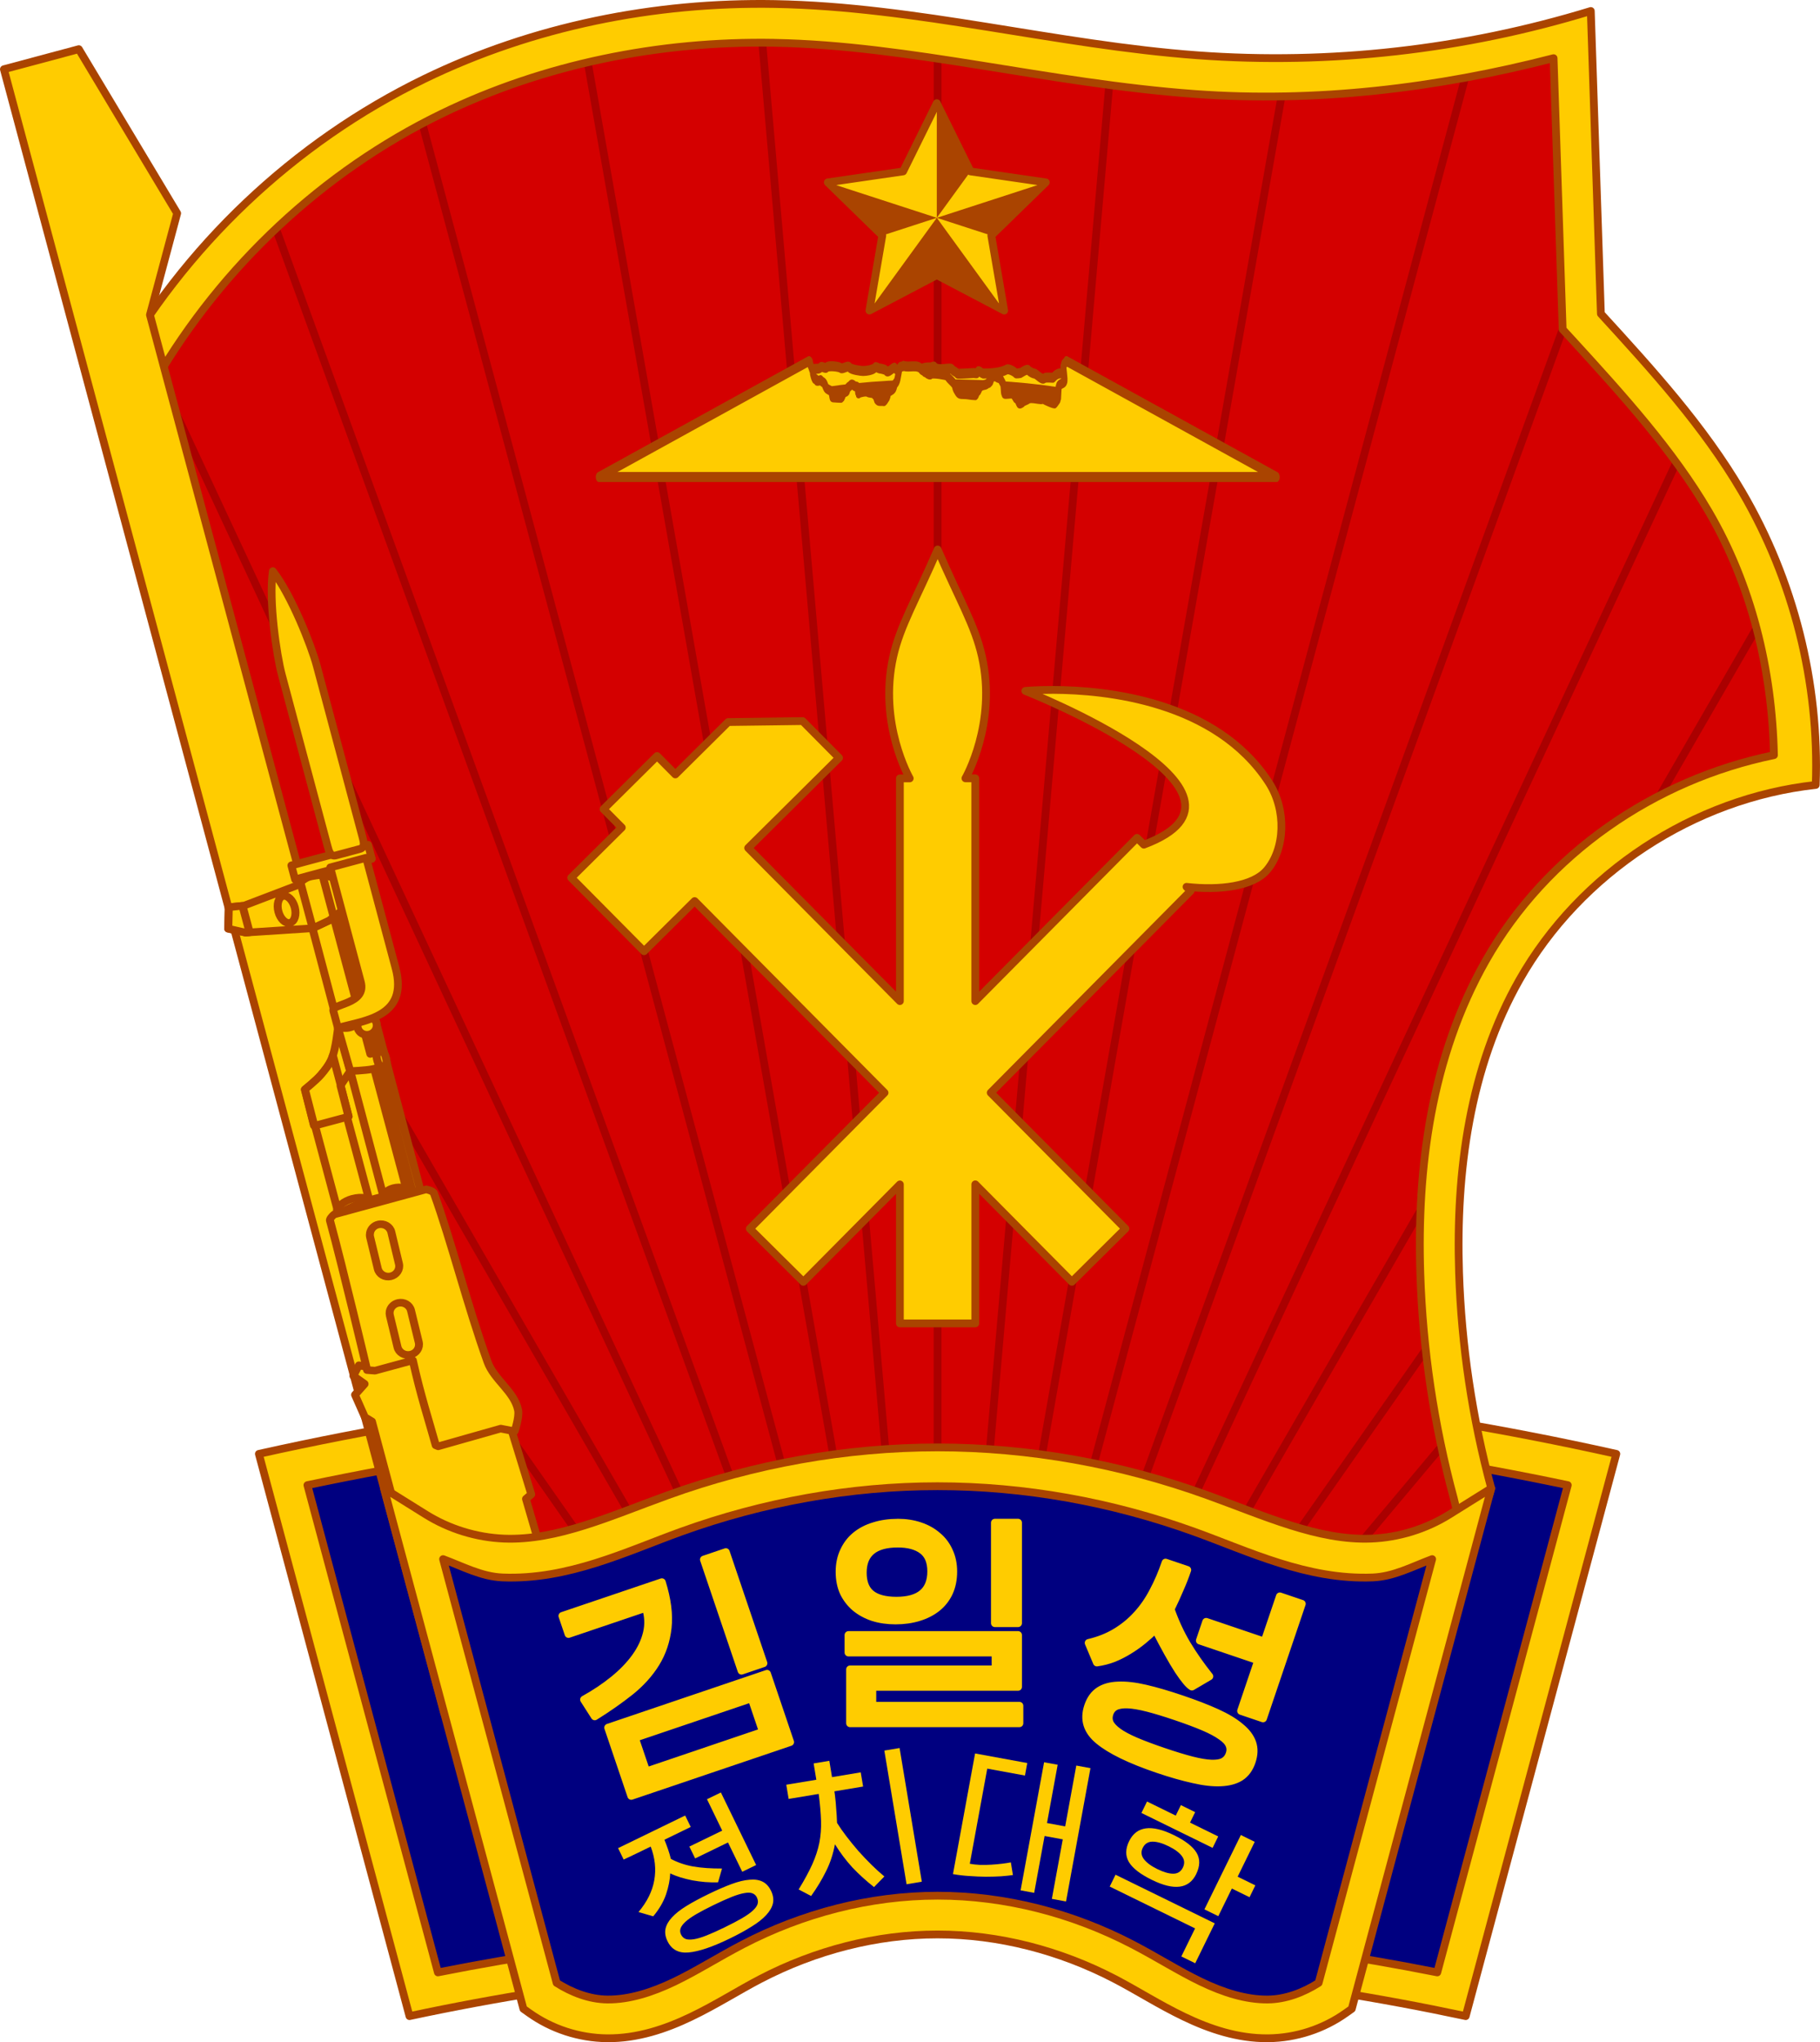
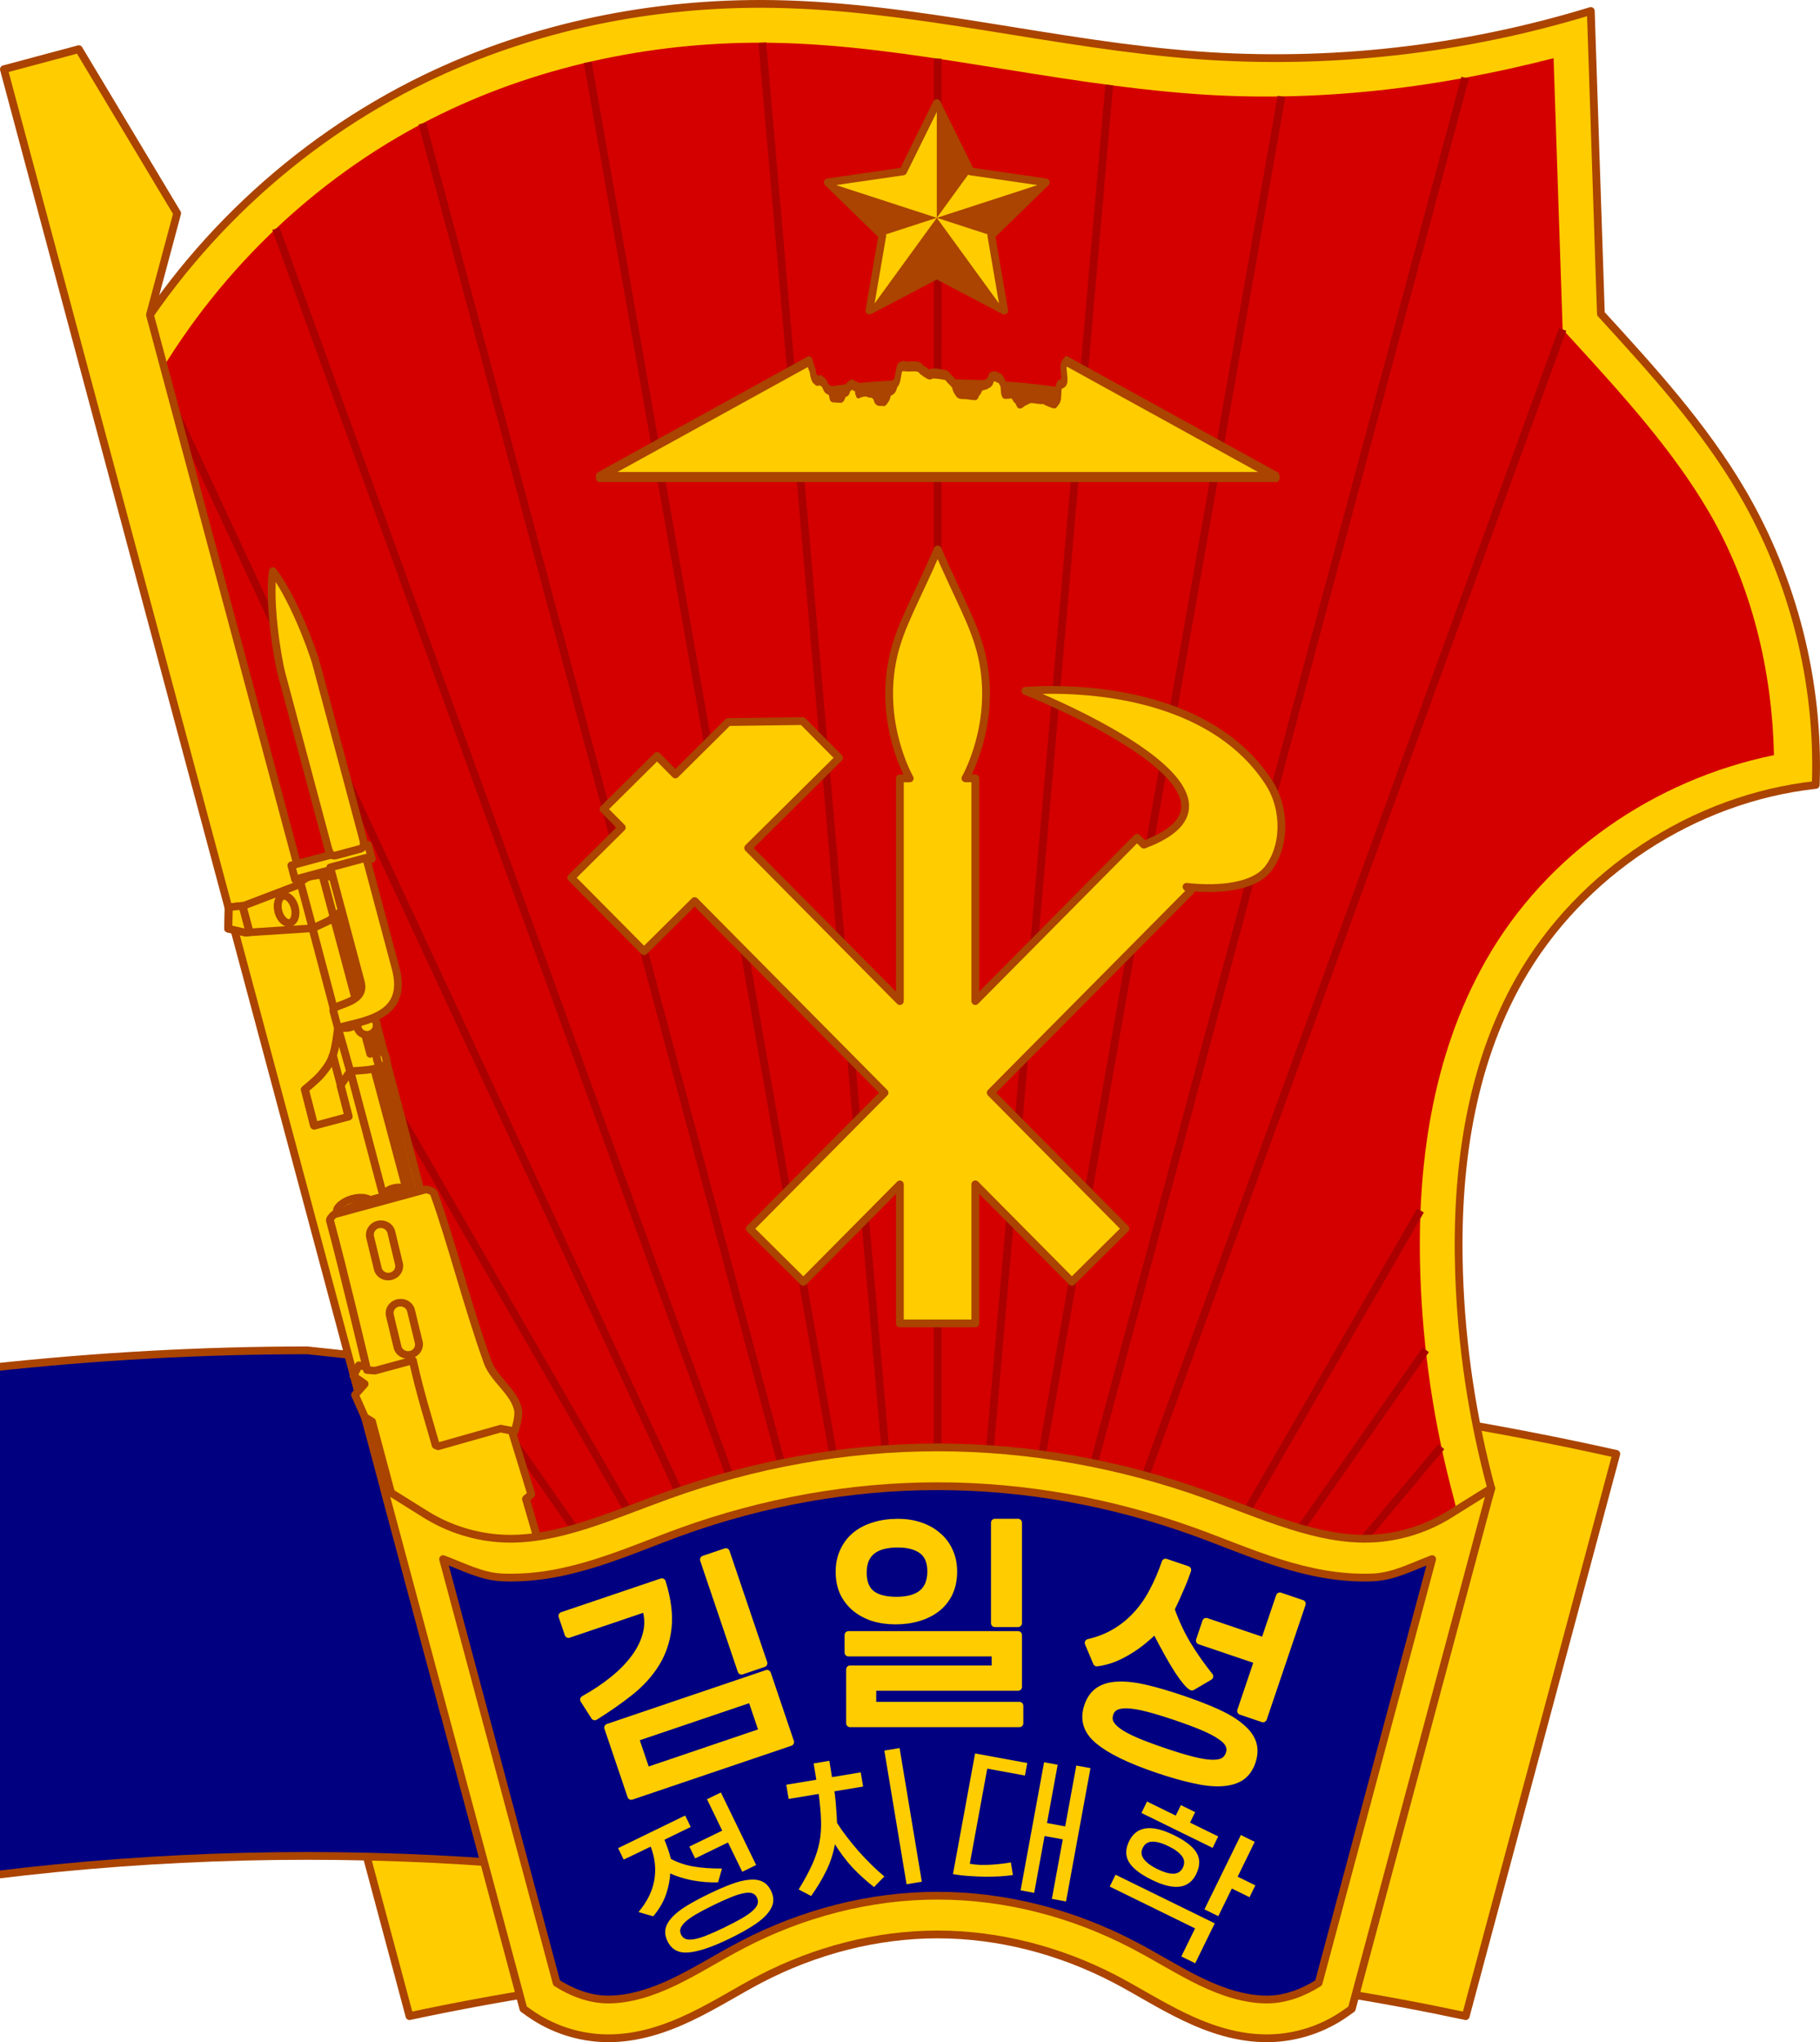
<svg xmlns="http://www.w3.org/2000/svg" xmlns:ns1="http://www.inkscape.org/namespaces/inkscape" xmlns:ns2="http://sodipodi.sourceforge.net/DTD/sodipodi-0.dtd" width="62.056mm" height="69.608mm" viewBox="0 0 62.056 69.608" version="1.1" id="svg8785" ns1:version="0.92.3 (2405546, 2018-03-11)" ns2:docname="DPRK universities KIS Politics.svg">
  <defs id="defs8779" />
  <ns2:namedview id="base" pagecolor="#c8c8c8" bordercolor="#666666" borderopacity="1.0" ns1:pageopacity="0" ns1:pageshadow="2" ns1:zoom="0.9899494928776186" ns1:cx="-32.57914727680293" ns1:cy="94.60936322943367" ns1:document-units="px" ns1:current-layer="layer1" showgrid="false" fit-margin-top="0" fit-margin-left="0" fit-margin-right="0" fit-margin-bottom="0" ns1:window-width="1366" ns1:window-height="716" ns1:window-x="-8" ns1:window-y="-8" ns1:window-maximized="1" showguides="true" ns1:guide-bbox="true" ns1:snap-smooth-nodes="false" ns1:object-paths="false" ns1:snap-intersection-paths="false" ns1:snap-center="true" ns1:snap-global="false" />
  <g ns1:label="Layer 1" ns1:groupmode="layer" id="layer1" transform="translate(-143.376,-209.674)">
    <path ns2:nodetypes="cssscccc" ns1:connector-curvature="0" id="path7994" d="m 193.352,278.394 c -2.968,-0.633 -5.961,-1.108 -8.966,-1.425 -3.005,-0.317 -6.023,-2.018 -9.041,-2.018 -3.018,0 -6.036,1.702 -9.041,2.018 -3.005,0.317 -5.998,0.791 -8.966,1.425 l -5.135,-19.164 c 15.24,-3.405 31.044,-3.405 46.284,0 z" style="opacity:1;fill:#ffcc00;fill-opacity:1;stroke:#aa4400;stroke-width:0.265;stroke-linecap:round;stroke-linejoin:round;stroke-miterlimit:4;stroke-dasharray:none;stroke-dashoffset:0;stroke-opacity:1;paint-order:normal" />
-     <path id="path7996" d="m 175.344,257.998 c 7.204,0 14.4,0.811 21.488,2.297 l -4.449,16.609 c -11.254,-2.232 -22.822,-2.232 -34.076,0 l -4.449,-16.609 c 7.089,-1.486 14.282,-2.297 21.486,-2.297 z" style="color:#000000;font-style:normal;font-variant:normal;font-weight:normal;font-stretch:normal;font-size:medium;line-height:normal;font-family:sans-serif;font-variant-ligatures:normal;font-variant-position:normal;font-variant-caps:normal;font-variant-numeric:normal;font-variant-alternates:normal;font-feature-settings:normal;text-indent:0;text-align:start;text-decoration:none;text-decoration-line:none;text-decoration-style:solid;text-decoration-color:#000000;letter-spacing:normal;word-spacing:normal;text-transform:none;writing-mode:lr-tb;direction:ltr;text-orientation:mixed;dominant-baseline:auto;baseline-shift:baseline;text-anchor:start;white-space:normal;shape-padding:0;clip-rule:nonzero;display:inline;overflow:visible;visibility:visible;opacity:1;isolation:auto;mix-blend-mode:normal;color-interpolation:sRGB;color-interpolation-filters:linearRGB;solid-color:#000000;solid-opacity:1;vector-effect:none;fill:#000080;fill-opacity:1;fill-rule:nonzero;stroke:#aa4400;stroke-width:0.265;stroke-linecap:round;stroke-linejoin:round;stroke-miterlimit:4;stroke-dasharray:none;stroke-dashoffset:0;stroke-opacity:1;paint-order:normal;color-rendering:auto;image-rendering:auto;shape-rendering:auto;text-rendering:auto;enable-background:accumulate" ns1:connector-curvature="0" />
+     <path id="path7996" d="m 175.344,257.998 l -4.449,16.609 c -11.254,-2.232 -22.822,-2.232 -34.076,0 l -4.449,-16.609 c 7.089,-1.486 14.282,-2.297 21.486,-2.297 z" style="color:#000000;font-style:normal;font-variant:normal;font-weight:normal;font-stretch:normal;font-size:medium;line-height:normal;font-family:sans-serif;font-variant-ligatures:normal;font-variant-position:normal;font-variant-caps:normal;font-variant-numeric:normal;font-variant-alternates:normal;font-feature-settings:normal;text-indent:0;text-align:start;text-decoration:none;text-decoration-line:none;text-decoration-style:solid;text-decoration-color:#000000;letter-spacing:normal;word-spacing:normal;text-transform:none;writing-mode:lr-tb;direction:ltr;text-orientation:mixed;dominant-baseline:auto;baseline-shift:baseline;text-anchor:start;white-space:normal;shape-padding:0;clip-rule:nonzero;display:inline;overflow:visible;visibility:visible;opacity:1;isolation:auto;mix-blend-mode:normal;color-interpolation:sRGB;color-interpolation-filters:linearRGB;solid-color:#000000;solid-opacity:1;vector-effect:none;fill:#000080;fill-opacity:1;fill-rule:nonzero;stroke:#aa4400;stroke-width:0.265;stroke-linecap:round;stroke-linejoin:round;stroke-miterlimit:4;stroke-dasharray:none;stroke-dashoffset:0;stroke-opacity:1;paint-order:normal;color-rendering:auto;image-rendering:auto;shape-rendering:auto;text-rendering:auto;enable-background:accumulate" ns1:connector-curvature="0" />
    <path style="opacity:1;fill:#ffcc00;fill-opacity:1;stroke:#aa4400;stroke-width:0.265;stroke-linecap:butt;stroke-linejoin:round;stroke-miterlimit:4;stroke-dasharray:none;stroke-opacity:1" d="m 197.617,210.049 c -4.322,1.324 -8.891,1.839 -13.4,1.51 -4.832,-0.353 -9.575,-1.662 -14.419,-1.748 -4.109,-0.073 -8.25,0.757 -11.947,2.551 -4.449,2.159 -8.207,5.718 -10.604,10.043 l 10.234,38.195 c 3.931,14.671 34.15,9.477 36.742,-0.194 -0.648,-2.4 -1.017,-4.874 -1.098,-7.358 -0.112,-3.437 0.362,-6.986 2.059,-9.977 2.065,-3.639 5.943,-6.188 10.103,-6.642 0.128,-3.478 -0.755,-6.988 -2.515,-9.992 -1.307,-2.232 -3.065,-4.16 -4.811,-6.068 z" id="path8472" ns1:connector-curvature="0" ns2:nodetypes="cssscccsscscc" />
    <path style="color:#000000;font-style:normal;font-variant:normal;font-weight:normal;font-stretch:normal;font-size:medium;line-height:normal;font-family:sans-serif;font-variant-ligatures:normal;font-variant-position:normal;font-variant-caps:normal;font-variant-numeric:normal;font-variant-alternates:normal;font-feature-settings:normal;text-indent:0;text-align:start;text-decoration:none;text-decoration-line:none;text-decoration-style:solid;text-decoration-color:#000000;letter-spacing:normal;word-spacing:normal;text-transform:none;writing-mode:lr-tb;direction:ltr;text-orientation:mixed;dominant-baseline:auto;baseline-shift:baseline;text-anchor:start;white-space:normal;shape-padding:0;clip-rule:nonzero;display:inline;overflow:visible;visibility:visible;opacity:1;isolation:auto;mix-blend-mode:normal;color-interpolation:sRGB;color-interpolation-filters:linearRGB;solid-color:#000000;solid-opacity:1;vector-effect:none;fill:#d40000;fill-opacity:1;fill-rule:nonzero;stroke:none;stroke-width:0.265;stroke-linecap:butt;stroke-linejoin:round;stroke-miterlimit:4;stroke-dasharray:none;stroke-dashoffset:0;stroke-opacity:1;color-rendering:auto;image-rendering:auto;shape-rendering:auto;text-rendering:auto;enable-background:accumulate" d="m 169.775,211.134 c 4.621,0.082 9.339,1.379 14.346,1.744 4.11,0.3 8.237,-0.192 12.227,-1.221 l 0.309,9.244 0.33,0.359 c 1.745,1.907 3.431,3.772 4.645,5.844 1.466,2.502 2.168,5.407 2.23,8.309 -4.084,0.838 -7.759,3.362 -9.826,7.004 -1.867,3.29 -2.349,7.086 -2.232,10.674 0.084,2.586 0.468,5.162 1.143,7.66 l -0.004,-0.016 c 0.904,3.51 -0.294,5.666 -2.9,7.355 -2.606,1.689 -6.746,2.598 -11.166,2.549 -4.42,-0.05 -9.114,-1.033 -12.844,-2.838 -3.73,-1.805 -6.422,-4.373 -7.271,-7.545 l -10.082,-37.625 c 2.271,-3.888 5.702,-7.115 9.752,-9.08 3.493,-1.695 7.43,-2.488 11.346,-2.418 z" id="path11457" ns1:connector-curvature="0" />
    <g id="g13493">
      <g style="stroke:#aa0000;stroke-opacity:1" id="g12867">
        <path style="fill:none;stroke:#aa0000;stroke-width:0.265px;stroke-linecap:butt;stroke-linejoin:miter;stroke-opacity:1" d="m 156.81,252.982 6.96,9.941" id="path12816" ns1:connector-curvature="0" ns2:nodetypes="cc" />
        <path ns2:nodetypes="cc" ns1:connector-curvature="0" id="path12818" d="m 153.994,242.471 11.457,19.845" style="fill:none;stroke:#aa0000;stroke-width:0.265px;stroke-linecap:butt;stroke-linejoin:miter;stroke-opacity:1" />
        <path style="fill:none;stroke:#aa0000;stroke-width:0.265px;stroke-linecap:butt;stroke-linejoin:miter;stroke-opacity:1" d="m 148.774,222.47 18.301,39.246" id="path12820" ns1:connector-curvature="0" ns2:nodetypes="cc" />
        <path ns2:nodetypes="cc" ns1:connector-curvature="0" id="path12822" d="m 152.784,217.467 15.924,43.751" style="fill:none;stroke:#aa0000;stroke-width:0.265px;stroke-linecap:butt;stroke-linejoin:miter;stroke-opacity:1" />
        <path style="fill:none;stroke:#aa0000;stroke-width:0.265px;stroke-linecap:butt;stroke-linejoin:miter;stroke-opacity:1" d="m 157.776,213.883 12.58,46.949" id="path12824" ns1:connector-curvature="0" ns2:nodetypes="cc" />
        <path ns2:nodetypes="cc" ns1:connector-curvature="0" id="path12826" d="m 163.416,211.798 8.597,48.757" style="fill:none;stroke:#aa0000;stroke-width:0.265px;stroke-linecap:butt;stroke-linejoin:miter;stroke-opacity:1" />
        <path style="fill:none;stroke:#aa0000;stroke-width:0.265px;stroke-linecap:butt;stroke-linejoin:miter;stroke-opacity:1" d="m 169.368,211.13 4.31,49.258" id="path12828" ns1:connector-curvature="0" ns2:nodetypes="cc" />
        <path ns2:nodetypes="cc" ns1:connector-curvature="0" id="path12830" d="m 175.345,211.673 -9.765611534e-4,48.659" style="fill:none;stroke:#aa0000;stroke-width:0.265px;stroke-linecap:butt;stroke-linejoin:miter;stroke-opacity:1" />
        <path style="fill:none;stroke:#aa0000;stroke-width:0.265px;stroke-linecap:butt;stroke-linejoin:miter;stroke-opacity:1" d="m 181.197,212.57 -4.183,47.817" id="path12832" ns1:connector-curvature="0" ns2:nodetypes="cc" />
        <path ns2:nodetypes="cc" ns1:connector-curvature="0" id="path12834" d="m 187.07,212.961 -8.392,47.594" style="fill:none;stroke:#aa0000;stroke-width:0.265px;stroke-linecap:butt;stroke-linejoin:miter;stroke-opacity:1" />
        <path style="fill:none;stroke:#aa0000;stroke-width:0.265px;stroke-linecap:butt;stroke-linejoin:miter;stroke-opacity:1" d="m 193.332,212.324 -12.998,48.508" id="path12836" ns1:connector-curvature="0" ns2:nodetypes="cc" />
        <path ns2:nodetypes="cc" ns1:connector-curvature="0" id="path12838" d="m 196.656,220.902 -14.674,40.317" style="fill:none;stroke:#aa0000;stroke-width:0.265px;stroke-linecap:butt;stroke-linejoin:miter;stroke-opacity:1" />
-         <path style="fill:none;stroke:#aa0000;stroke-width:0.265px;stroke-linecap:butt;stroke-linejoin:miter;stroke-opacity:1" d="m 200.532,225.439 -16.916,36.276" id="path12840" ns1:connector-curvature="0" ns2:nodetypes="cc" />
        <path ns2:nodetypes="cc" ns1:connector-curvature="0" id="path12842" d="m 191.81,250.935 -6.571,11.381" style="fill:none;stroke:#aa0000;stroke-width:0.265px;stroke-linecap:butt;stroke-linejoin:miter;stroke-opacity:1" />
-         <path style="fill:none;stroke:#aa0000;stroke-width:0.265px;stroke-linecap:butt;stroke-linejoin:miter;stroke-opacity:1" d="m 199.983,236.779 3.284,-5.689" id="path12844" ns1:connector-curvature="0" ns2:nodetypes="cc" />
        <path style="fill:none;stroke:#aa0000;stroke-width:0.265px;stroke-linecap:butt;stroke-linejoin:miter;stroke-opacity:1" d="m 191.988,255.685 -5.068,7.238" id="path12846" ns1:connector-curvature="0" ns2:nodetypes="cc" />
        <path ns2:nodetypes="cc" ns1:connector-curvature="0" id="path12848" d="m 192.52,258.985 -3.682,4.388" style="fill:none;stroke:#aa0000;stroke-width:0.265px;stroke-linecap:butt;stroke-linejoin:miter;stroke-opacity:1" />
      </g>
-       <path style="color:#000000;font-style:normal;font-variant:normal;font-weight:normal;font-stretch:normal;font-size:medium;line-height:normal;font-family:sans-serif;font-variant-ligatures:normal;font-variant-position:normal;font-variant-caps:normal;font-variant-numeric:normal;font-variant-alternates:normal;font-feature-settings:normal;text-indent:0;text-align:start;text-decoration:none;text-decoration-line:none;text-decoration-style:solid;text-decoration-color:#000000;letter-spacing:normal;word-spacing:normal;text-transform:none;writing-mode:lr-tb;direction:ltr;text-orientation:mixed;dominant-baseline:auto;baseline-shift:baseline;text-anchor:start;white-space:normal;shape-padding:0;clip-rule:nonzero;display:inline;overflow:visible;visibility:visible;opacity:1;isolation:auto;mix-blend-mode:normal;color-interpolation:sRGB;color-interpolation-filters:linearRGB;solid-color:#000000;solid-opacity:1;vector-effect:none;fill:none;fill-opacity:1;fill-rule:nonzero;stroke:#aa4400;stroke-width:0.265;stroke-linecap:butt;stroke-linejoin:round;stroke-miterlimit:4;stroke-dasharray:none;stroke-dashoffset:0;stroke-opacity:1;color-rendering:auto;image-rendering:auto;shape-rendering:auto;text-rendering:auto;enable-background:accumulate" d="m 169.775,211.134 c 4.621,0.082 9.339,1.379 14.346,1.744 4.11,0.3 8.237,-0.192 12.227,-1.221 l 0.309,9.244 0.33,0.359 c 1.745,1.907 3.431,3.772 4.645,5.844 1.466,2.502 2.168,5.407 2.23,8.309 -4.084,0.838 -7.759,3.362 -9.826,7.004 -1.867,3.29 -2.349,7.086 -2.232,10.674 0.084,2.586 0.468,5.162 1.143,7.66 l -0.004,-0.016 c 0.904,3.51 -0.294,5.666 -2.9,7.355 -2.606,1.689 -6.746,2.598 -11.166,2.549 -4.42,-0.05 -9.114,-1.033 -12.844,-2.838 -3.73,-1.805 -6.422,-4.373 -7.271,-7.545 l -10.082,-37.625 c 2.271,-3.888 5.702,-7.115 9.752,-9.08 3.493,-1.695 7.43,-2.488 11.346,-2.418 z" id="path12814" ns1:connector-curvature="0" />
    </g>
    <g id="g6559-2-6" style="fill:#ffcc00;fill-opacity:1;stroke:#aa4400;stroke-width:1.291;stroke-linejoin:round;stroke-miterlimit:4;stroke-dasharray:none;stroke-opacity:1" transform="matrix(0.159,0,0,0.264,150.95,172.648)">
-       <path ns2:nodetypes="csssssssssssssssssssssssssssssscc" ns1:connector-curvature="0" id="path6531-5-6-6" d="m 124.024,190.134 c 0.475,-1.254 1.959,-1.43 2.646,-2.117 0.297,-0.297 1.335,-0.012 1.654,-0.331 0.22,-0.22 1.102,0.22 1.323,0 0.275,-0.275 2.596,-0.124 2.977,0.066 0.446,0.223 1.586,-0.399 1.918,-0.066 0.286,0.286 2.436,0.463 2.91,0.463 0.636,0 2.246,-0.129 2.58,-0.463 0.143,-0.143 0.777,0.132 0.86,0.132 0.209,0 1.318,0.127 1.455,0.265 0.486,0.486 1.673,-0.576 1.918,-0.331 0.307,0.307 0.88,0.241 1.323,0.463 0.201,0.101 2.168,-0.092 2.381,-0.198 0.365,-0.183 1.404,0.381 1.72,0.066 0.398,-0.398 1.531,-0.397 2.249,-0.397 0.089,0 0.72,-0.206 0.86,-0.066 0.655,0.655 3.404,-0.035 3.77,0.331 0.247,0.247 0.815,0.286 1.058,0.529 0.087,0.087 3.192,-0.066 3.572,-0.066 0.116,0 0.654,0.074 0.728,0 0.033,-0.033 0.089,-0.155 0.132,-0.198 0.191,-0.191 0.951,0.265 1.058,0.265 1.469,0 3.72,-0.049 5.159,-0.529 0.389,-0.13 1.664,0.275 1.852,0.463 0.107,0.107 0.89,0 1.058,0 0.134,0 1.464,-0.652 1.786,-0.331 0.167,0.167 1.004,0.397 1.191,0.397 0.503,0 1.56,0.907 2.183,0.595 0.331,-0.166 1.873,-0.021 1.918,-0.066 0.58,-0.58 2.024,-0.82 2.712,-0.132 0.12,0.12 0.506,0.043 0.661,0.198 0.125,0.125 0.239,0.479 0.331,0.661 0,9.03 -57.944,10.166 -57.944,0.397 z" style="fill:#ffcc00;fill-opacity:1;stroke:#aa4400;stroke-width:1.291;stroke-linecap:butt;stroke-linejoin:round;stroke-miterlimit:4;stroke-dasharray:none;stroke-opacity:1" />
      <ellipse ry="4.256" rx="38.4" cy="194.12" cx="154.253" id="path6533-1-6-5" style="opacity:1;fill:#aa4400;fill-opacity:1;stroke:#aa4400;stroke-width:1.291;stroke-linecap:round;stroke-linejoin:round;stroke-miterlimit:4;stroke-dasharray:none;stroke-dashoffset:0;stroke-opacity:1;paint-order:normal" />
      <path ns2:nodetypes="cccc" style="fill:#ffcc00;fill-opacity:1;stroke:#aa4400;stroke-width:1.291;stroke-linecap:butt;stroke-linejoin:round;stroke-miterlimit:4;stroke-dasharray:none;stroke-opacity:1" d="m 181.054,186.871 45.088,14.967 H 80.774 l 45.088,-14.967 c 0.356,0.099 0.129,0.316 0.234,0.421 0.262,0.262 0.387,0.668 0.561,0.842 0.037,0.037 -0.025,0.185 0,0.234 0.159,0.317 0.208,0.583 0.421,0.795 0.078,0.078 0.296,0.016 0.374,0.094 0.031,0.031 0.016,0.109 0.047,0.14 0.044,0.044 0.428,0 0.514,0 0.073,0 0.301,-0.12 0.374,-0.047 0.195,0.195 0.553,0.226 0.748,0.421 0.157,0.157 0.227,0.367 0.421,0.561 0.191,0.191 0.865,0.303 0.982,0.421 0.315,0.315 0.29,0.795 0.374,0.795 0.19,0 1.867,0.098 1.918,0.047 0.169,-0.169 0.304,-0.444 0.468,-0.608 0.154,-0.154 0.529,-0.108 0.702,-0.281 0.086,-0.086 0.055,-0.288 0.14,-0.374 0.096,-0.096 0.517,-0.236 0.561,-0.281 0.252,-0.252 0.523,-0.159 0.935,0.047 0.167,0.084 0.497,0.03 0.608,0.14 0.125,0.125 0.116,0.724 0.187,0.795 0.048,0.048 0.158,-0.032 0.187,-0.047 0.175,-0.087 1.495,-0.281 1.777,-0.14 0.217,0.108 1.196,0.121 1.263,0.187 0.168,0.168 0.445,0.258 0.608,0.421 0.07,0.07 0.023,0.257 0.094,0.327 0.299,0.299 0.685,0.234 1.169,0.234 0.082,0 0.462,0.052 0.514,0 0.179,-0.179 0.382,-0.335 0.561,-0.514 0.143,-0.143 0.087,-0.414 0.234,-0.561 0.213,-0.213 0.858,-0.297 1.123,-0.561 0.12,-0.12 0.163,-0.397 0.281,-0.514 0.115,-0.115 0.27,-0.223 0.374,-0.327 0.325,-0.325 0.482,-1.604 0.748,-1.871 0.144,-0.144 0.608,-0.046 0.748,-0.187 1.215,0.288 3.096,-0.27 3.838,0.472 0.099,0.099 0.469,0.138 0.595,0.265 0.121,0.121 0.408,0.077 0.529,0.198 0.044,0.044 0.752,0.306 0.926,0.132 0.224,-0.224 3.356,0.115 3.44,0.198 0.54,0.54 1.118,0.655 1.654,1.191 0.11,0.11 0.088,0.353 0.198,0.463 0.619,0.619 0.525,0.728 1.72,0.728 0.839,0 1.58,0.132 2.315,0.132 0.04,0 0.239,0.026 0.265,0 0.139,-0.139 0.223,-0.355 0.331,-0.463 0.087,-0.087 0.253,-0.044 0.331,-0.198 0.453,-0.906 1.503,-0.445 1.984,-0.926 0.044,-0.044 0.22,0.044 0.265,0 0.077,-0.077 0.187,-0.121 0.265,-0.198 0.186,-0.186 -0.047,-0.595 0.397,-0.595 0.137,0 0.773,-0.087 0.86,0 0.209,0.209 0.717,0.121 0.926,0.331 0.165,0.165 0.298,0.364 0.463,0.529 0.265,0.265 0.152,1.145 0.331,1.323 0.138,0.138 1.733,-0.119 1.918,0.066 0.15,0.15 0.376,0.376 0.529,0.529 0.064,0.064 0.246,0.047 0.331,0.132 0.125,0.125 0.245,0.377 0.397,0.529 0.139,0.139 0.8,-0.139 0.86,-0.198 0.121,-0.121 0.912,-0.258 1.191,-0.397 0.394,-0.197 2.106,0.066 2.646,0.066 0.095,0 0.535,-0.06 0.595,0 0.042,0.042 2.246,0.665 2.381,0.529 0.152,-0.152 0.643,-0.501 0.661,-0.595 0.051,-0.253 0.082,-1.537 0.198,-1.654 0.309,-0.309 0.864,-0.269 1.124,-0.529 0.251,-0.251 -0.32,-1.863 -0.132,-2.051 0.066,-0.066 0.066,-0.198 0.132,-0.265 0.156,-0.156 0.285,-0.062 0.475,-0.353 z" id="path6529-0-0-3" ns1:connector-curvature="0" />
    </g>
    <g id="g6099-3" transform="matrix(0.844,0,0,0.844,390.97,234.919)" style="stroke-width:1.185">
      <path ns1:transform-center-y="-0.4421685712423083" d="m -255.512,-25.745 1.361,2.757 3.043,0.442 -2.202,2.146 0.52,3.031 -2.722,-1.431 -2.722,1.431 0.52,-3.031 -2.202,-2.146 3.043,-0.442 z" ns1:randomized="0" ns1:rounded="0" ns1:flatsided="false" ns2:arg2="-0.9424777960769379" ns2:arg1="-1.570796326794897" ns2:r2="2.315224885940552" ns2:r1="4.630449771881104" ns2:cy="-21.11422157287598" ns2:cx="-255.5118865966797" ns2:sides="5" id="path6043-6" style="opacity:1;fill:#ffcc00;fill-opacity:1;stroke:none;stroke-width:0.314;stroke-linecap:round;stroke-linejoin:round;stroke-miterlimit:4;stroke-dasharray:none;stroke-dashoffset:0;stroke-opacity:1;paint-order:normal" ns2:type="star" />
      <path ns1:connector-curvature="0" id="path6057-0" d="m -255.512,-21.114 v -4.63 l 1.361,2.757 -1.361,1.873 4.404,-1.431 -2.202,2.146 -2.202,-0.715 2.722,3.746 -2.722,-1.431 -2.722,1.431 2.722,-3.746 -2.202,0.715 -2.202,-2.146 z" style="fill:#aa4400;fill-opacity:1;stroke:none;stroke-width:0.314px;stroke-linecap:butt;stroke-linejoin:miter;stroke-opacity:1" />
      <path ns2:type="star" style="opacity:1;fill:none;fill-opacity:1;stroke:#aa4400;stroke-width:0.314;stroke-linecap:round;stroke-linejoin:round;stroke-miterlimit:4;stroke-dasharray:none;stroke-dashoffset:0;stroke-opacity:1;paint-order:normal" id="path6059-4" ns2:sides="5" ns2:cx="-255.5118865966797" ns2:cy="-21.11422157287598" ns2:r1="4.630449771881104" ns2:r2="2.315224885940552" ns2:arg1="-1.570796326794897" ns2:arg2="-0.9424777960769379" ns1:flatsided="false" ns1:rounded="0" ns1:randomized="0" d="m -255.512,-25.745 1.361,2.757 3.043,0.442 -2.202,2.146 0.52,3.031 -2.722,-1.431 -2.722,1.431 0.52,-3.031 -2.202,-2.146 3.043,-0.442 z" ns1:transform-center-y="-0.4421685712423083" />
    </g>
    <path ns1:connector-curvature="0" style="fill:#ffcc00;fill-opacity:1;stroke:#aa4400;stroke-width:0.265;stroke-linejoin:round;stroke-miterlimit:4;stroke-dasharray:none;stroke-opacity:1" d="m 175.347,228.405 c -0.756,1.746 -1.273,2.585 -1.513,3.642 -0.518,2.29 0.561,4.158 0.561,4.158 v 4.688223026e-4 h -0.336 v 7.591 l -5.173,-5.219 3.099,-3.072 -1.242,-1.253 -2.539,0.033 -1.801,1.786 -0.623,-0.628 -1.826,1.81 0.623,0.628 -1.725,1.71 2.484,2.506 1.725,-1.71 6.475,6.533 -4.595,4.634 1.827,1.811 3.291,-3.32 v 4.737 h 2.572 v -4.74 l 3.292,3.321 1.826,-1.81 -4.593,-4.634 6.817,-6.878 -0.141,-0.139 c 1.143,0.128 2.272,-0.016 2.741,-0.568 0.62,-0.73 0.675,-2.049 0.067,-2.988 -1.807,-2.788 -5.575,-3.15 -7.346,-3.157 -0.59,-0.002 -0.958,0.035 -0.958,0.035 0,0 8.794,3.463 4.042,5.24 l -0.233,-0.231 -5.515,5.563 v -7.593 h -0.336 v -4.688223025e-4 c 0,0 1.08,-1.869 0.562,-4.158 -0.239,-1.057 -0.753,-1.896 -1.51,-3.642 z" id="rect3093-0-7" ns1:transform-center-x="0.3859982708131415" ns1:transform-center-y="13.18937795757348" />
    <path style="color:#000000;font-style:normal;font-variant:normal;font-weight:normal;font-stretch:normal;font-size:medium;line-height:normal;font-family:sans-serif;font-variant-ligatures:normal;font-variant-position:normal;font-variant-caps:normal;font-variant-numeric:normal;font-variant-alternates:normal;font-feature-settings:normal;text-indent:0;text-align:start;text-decoration:none;text-decoration-line:none;text-decoration-style:solid;text-decoration-color:#000000;letter-spacing:normal;word-spacing:normal;text-transform:none;writing-mode:lr-tb;direction:ltr;text-orientation:mixed;dominant-baseline:auto;baseline-shift:baseline;text-anchor:start;white-space:normal;shape-padding:0;clip-rule:nonzero;display:inline;overflow:visible;visibility:visible;opacity:1;isolation:auto;mix-blend-mode:normal;color-interpolation:sRGB;color-interpolation-filters:linearRGB;solid-color:#000000;solid-opacity:1;vector-effect:none;fill:#ffcc00;fill-opacity:1;fill-rule:nonzero;stroke:#aa4400;stroke-width:0.265;stroke-linecap:butt;stroke-linejoin:round;stroke-miterlimit:4;stroke-dasharray:none;stroke-dashoffset:0;stroke-opacity:1;color-rendering:auto;image-rendering:auto;shape-rendering:auto;text-rendering:auto;enable-background:accumulate" d="m 148.489,220.406 0.928,-3.462 -3.354,-5.594 -2.554,0.684 2.426,9.055 12.587,46.98 2.557,-0.684 z" id="path8486" ns1:connector-curvature="0" ns2:nodetypes="cccccccc" />
    <path style="fill:none;stroke:#000000;stroke-width:0;stroke-linecap:butt;stroke-linejoin:miter;stroke-miterlimit:4;stroke-dasharray:none;stroke-opacity:1" d="m 197.431,259.905 -3.875,14.733" id="path11459" ns1:connector-curvature="0" />
    <g style="fill:#ffcc00;stroke:#aa4400;stroke-width:0.834;stroke-linejoin:round;stroke-miterlimit:4;stroke-dasharray:none;stroke-opacity:1" transform="matrix(-0.082,-0.307,0.306,-0.082,155.885,303.745)" id="g6475-8">
      <g transform="matrix(0.595,0,0,0.628,118.683,131.577)" id="g6467-1" style="fill:#ffcc00;stroke:#aa4400;stroke-width:1.364;stroke-linejoin:round;stroke-miterlimit:4;stroke-dasharray:none;stroke-opacity:1">
        <path d="m 87.68,-146.01 -0.137,6.119 5.785,0.043 2.054,2.225 c 0,0 -0.591,2.493 -0.685,3.766 -0.065,0.882 0.086,2.653 0.086,2.653 h 2.653 v -2.311 l 5.905,-5.2916667e-6 c 0,0 -0.397,-1.591 -0.342,-2.396 0.043,-0.622 0.513,-1.797 0.513,-1.797 0,0 -3.574,-1.287 -5.083,-2.396 -0.937,-0.689 -1.687,-1.62 -2.362,-2.567 -0.715,-1.003 -1.754,-3.252 -1.754,-3.252 z" ns1:connector-curvature="0" style="fill:#ffcc00;stroke:#aa4400;stroke-width:1.364;stroke-linejoin:round;stroke-miterlimit:4;stroke-dasharray:none;stroke-opacity:1" ns2:nodetypes="ccccaccccacaacc" id="path6435-0" />
        <path d="m 71.713,-137.649 61.696,0.128 c 0,0 0.134,1.479 0.112,2.22 -0.017,0.59 -0.194,1.76 -0.194,1.76 l -61.772,0.025 z" ns1:connector-curvature="0" style="fill:#ffcc00;stroke:#aa4400;stroke-width:1.364;stroke-linejoin:round;stroke-miterlimit:4;stroke-dasharray:none;stroke-opacity:1" ns2:nodetypes="ccaccc" id="path6437-4" />
        <path d="m 70.993,-132.644 53.411,0.191 -0.137,1.322 -53.964,-0.136 z" ns1:connector-curvature="0" style="fill:#ffcc00;stroke:#aa4400;stroke-width:1.364;stroke-linejoin:round;stroke-miterlimit:4;stroke-dasharray:none;stroke-opacity:1" ns2:nodetypes="ccccc" id="path6439-9" />
-         <path d="m 70.458,-145.844 18.53,-0.011 0.591,5.671 -19.896,0.025 z" ns1:connector-curvature="0" style="fill:#ffcc00;stroke:#aa4400;stroke-width:1.364;stroke-linejoin:round;stroke-miterlimit:4;stroke-dasharray:none;stroke-opacity:1" ns2:nodetypes="ccccc" id="path6441-6" />
        <rect x="69.913" y="-138.163" width="3.081" height="4.929" ry="4.033" style="fill:#ffcc00;stroke:#aa4400;stroke-width:1.364;stroke-linejoin:round;stroke-miterlimit:4;stroke-dasharray:none;stroke-opacity:1" id="rect6443-2" rx="3.83" />
        <rect x="69.974" y="-146.013" width="3.081" height="6.119" ry="3.468" style="fill:#ffcc00;stroke:#aa4400;stroke-width:1.364;stroke-linejoin:round;stroke-miterlimit:4;stroke-dasharray:none;stroke-opacity:1" id="rect6445-3" rx="3.293" />
        <rect x="67.998" y="-146.833" width="4.022" height="16.774" ry="7.484" style="fill:#ffcc00;stroke:#aa4400;stroke-width:1.364;stroke-linejoin:round;stroke-miterlimit:4;stroke-dasharray:none;stroke-opacity:1" id="rect6447-2" rx="7.107" />
        <path ns1:connector-curvature="0" id="path6449-5" transform="matrix(0.284,-1.003,-1.059,-0.269,9.657,357.774)" d="m 468.736,94.68 -2.76,12.377 -8.682,-1.396 -2.805,1.059 -3.363,10.885 0.881,0.752 -5.172,17.664 h 20.236 l 4.19,-15.596 2.593,-1.523 L 477.41,105.662 478.584,104.957 480.223,101.27 478.629,99.484 480.494,98.164 479.586,96.43 l -1.291,0.225 z" style="fill:#ffcc00;stroke:#aa4400;stroke-width:1.279;stroke-linejoin:round;stroke-miterlimit:4;stroke-dasharray:none;stroke-opacity:1" ns2:nodetypes="cccccccccccccccccc" />
        <path id="path6451-8" d="m 70.441,-147.54 c -0.054,-0.026 -0.1,-0.027 -0.154,-0.027 -8.958,0.043 -27.749,-0.464 -27.749,-0.464 l -0.476,1.286 0.026,6.711 c -6.546,-0.265 -11.147,0.002 -15.847,0.046 l -0.301,0.368 0.167,11.118 -1.125,2.183 c 0,0 2.26,1.447 3.543,1.521 3.411,0.196 6.414,-2.655 9.819,-2.926 10.778,-0.859 22.727,-0.674 31.842,-1.425 0.511,-0.042 1.058,-1.112 1.058,-1.112 l -0.073,-16.363 c 0,0 -0.353,-0.737 -0.73,-0.918 z m -4.153,6.062 c 0.658,0.296 1.107,0.955 1.078,1.728 -0.039,1.031 -0.905,1.851 -1.936,1.828 l -5.874,-0.141 c -1.031,-0.023 -1.834,-0.872 -1.795,-1.902 0.039,-1.031 0.898,-1.838 1.929,-1.815 l 5.881,0.128 c 0.258,0.006 0.497,0.075 0.717,0.174 z m -14.581,-0.209 c 0.658,0.296 1.101,0.968 1.072,1.742 -0.039,1.031 -0.898,1.838 -1.929,1.815 l -5.867,-0.121 c -1.031,-0.023 -1.834,-0.872 -1.795,-1.902 0.039,-1.031 0.905,-1.851 1.936,-1.828 l 5.861,0.134 c 0.258,0.006 0.504,0.062 0.723,0.161 z" ns2:nodetypes="cccccccccssscccccccccccccccccccc" style="fill:#ffcc00;stroke:#aa4400;stroke-width:1.364;stroke-linejoin:round;stroke-miterlimit:4;stroke-dasharray:none;stroke-opacity:1" ns1:connector-curvature="0" />
        <path d="m 125.875,-151.511 -1.491,2.702 -2.374,11.302 0.589,3.084 1.491,3.338 c 5.55625002e-5,0 1.755,0.489 2.669,0.509 0.88,0.019 2.613,-0.382 2.613,-0.382 l 1.491,-2.639 c 0,0 0.339,-1.664 0.221,-2.496 -0.115,-0.806 -0.902,-2.321 -0.902,-2.321 l -1.031,-9.506 0.442,-2.559 -3.718,-1.033 z m 0.626,9.06 c 1.376,0 2.503,0.648 2.503,1.447 0,0.798 -1.127,1.447 -2.503,1.447 -1.376,0 -2.485,-0.648 -2.485,-1.447 0,-0.798 1.109,-1.447 2.485,-1.447 z" ns1:connector-curvature="0" style="fill:#ffcc00;stroke:#aa4400;stroke-width:1.364;stroke-linejoin:round;stroke-miterlimit:4;stroke-dasharray:none;stroke-opacity:1" id="path6453-9" />
        <path d="m 87.535,-145.979 0.001,6.08 5.796,0.045 0.06,0.06 h 5.526 c -0.173,-0.106 -0.353,-0.211 -0.494,-0.315 -0.937,-0.689 -1.676,-1.614 -2.351,-2.561 -0.715,-1.003 -1.767,-3.25 -1.767,-3.25 z" ns1:connector-curvature="0" style="fill:#ffcc00;stroke:#aa4400;stroke-width:1.364;stroke-linejoin:round;stroke-miterlimit:4;stroke-dasharray:none;stroke-opacity:1" ns2:nodetypes="ccccccscc" id="path6455-0" />
        <path d="m 103.428,-137.742 -8.043,0.12 c 0,0 -0.595,2.487 -0.689,3.759 -0.018,0.247 -0.023,1.05 -0.015,1.378 l 2.756,0.03 v -1.063 h 5.901 c 0,0 -0.399,-1.591 -0.344,-2.396 0.043,-0.622 0.524,-1.797 0.524,-1.797 0,0 -0.08,-0.026 -0.09,-0.03 z" ns1:connector-curvature="0" style="fill:#ffcc00;stroke:#aa4400;stroke-width:1.364;stroke-linejoin:round;stroke-miterlimit:4;stroke-dasharray:none;stroke-opacity:1" ns2:nodetypes="ccsccccccc" id="path6457-0" />
        <circle style="fill:#ffcc00;stroke:#aa4400;stroke-width:1.364;stroke-linejoin:round;stroke-miterlimit:4;stroke-dasharray:none;stroke-opacity:1" id="circle6459-8" cx="102.533" cy="-132.8" r="1.666" />
        <rect x="94.528" y="-132.649" width="3.031" height="1.537" ry="1.375" style="fill:#ffcc00;stroke:#aa4400;stroke-width:1.364;stroke-linecap:round;stroke-linejoin:round;stroke-miterlimit:4;stroke-dasharray:none;stroke-opacity:1" id="rect6461-2" rx="1.306" />
        <path d="m 125.878,-151.506 -1.498,2.696 -0.135,0.674 h 4.957 l 0.389,-2.336 -3.714,-1.033 z" ns1:connector-curvature="0" style="fill:#ffcc00;stroke:#aa4400;stroke-width:1.364;stroke-linejoin:round;stroke-miterlimit:4;stroke-dasharray:none;stroke-opacity:1" id="path6463-3" />
        <path d="m 122.598,-134.419 0.404,0.884 h 7.833 l 0.03,-0.06 c 0,0 0.343,-1.67 0.225,-2.501 -0.056,-0.395 -0.272,-0.949 -0.479,-1.423 l -8.599,0.012 z" ns1:connector-curvature="0" style="fill:#ffcc00;stroke:#aa4400;stroke-width:1.364;stroke-linejoin:round;stroke-miterlimit:4;stroke-dasharray:none;stroke-opacity:1" id="path6465-0" ns2:nodetypes="cccccccc" />
      </g>
      <rect style="opacity:1;fill:#ffcc00;fill-opacity:1;stroke:#aa4400;stroke-width:0.834;stroke-linecap:round;stroke-linejoin:round;stroke-miterlimit:4;stroke-dasharray:none;stroke-dashoffset:0;stroke-opacity:1;paint-order:normal" id="rect6469-5" width="1.554" height="8.553" x="196.829" y="44.746" />
      <path style="opacity:1;fill:#ffcc00;fill-opacity:1;stroke:#aa4400;stroke-width:0.834;stroke-linecap:round;stroke-linejoin:round;stroke-miterlimit:4;stroke-dasharray:none;stroke-dashoffset:0;stroke-opacity:1;paint-order:normal" d="m 184.37,48.734 h 12.724 v 4.002 l -12.233,-9.9e-14 c -5.383,3.2e-13 -4.594,-4.551 -4.594,-7.661 l 1.894,-1.7e-13 c 0.795,0 -0.266,3.659 2.208,3.659 z" id="path6471-9" ns1:connector-curvature="0" ns2:nodetypes="sccccss" />
      <path style="fill:#ffcc00;stroke:#aa4400;stroke-width:0.834;stroke-linecap:butt;stroke-linejoin:round;stroke-miterlimit:4;stroke-dasharray:none;stroke-opacity:1" d="m 198.185,49.661 c 0,-0.612 0.614,-0.612 1.191,-0.612 l 19.016,-3e-13 c 2.188,0 8.039,0.679 10.991,1.942 -2.953,1.264 -8.804,1.942 -10.991,1.942 l -19.016,-4.1e-13 c -0.578,0 -1.191,3.1812650798e-4 -1.191,-0.612 z" id="path6473-5" ns1:connector-curvature="0" ns2:nodetypes="csscsscc" />
    </g>
    <g transform="translate(132.791,87.79)" id="g8530">
      <path ns1:connector-curvature="0" style="color:#000000;font-style:normal;font-variant:normal;font-weight:normal;font-stretch:normal;font-size:medium;line-height:normal;font-family:sans-serif;font-variant-ligatures:normal;font-variant-position:normal;font-variant-caps:normal;font-variant-numeric:normal;font-variant-alternates:normal;font-feature-settings:normal;text-indent:0;text-align:start;text-decoration:none;text-decoration-line:none;text-decoration-style:solid;text-decoration-color:#000000;letter-spacing:normal;word-spacing:normal;text-transform:none;writing-mode:lr-tb;direction:ltr;text-orientation:mixed;dominant-baseline:auto;baseline-shift:baseline;text-anchor:start;white-space:normal;shape-padding:0;clip-rule:nonzero;display:inline;overflow:visible;visibility:visible;opacity:1;isolation:auto;mix-blend-mode:normal;color-interpolation:sRGB;color-interpolation-filters:linearRGB;solid-color:#000000;solid-opacity:1;vector-effect:none;fill:#ffcc00;fill-opacity:1;fill-rule:nonzero;stroke:#aa4400;stroke-width:0.265;stroke-linecap:butt;stroke-linejoin:round;stroke-miterlimit:4;stroke-dasharray:none;stroke-dashoffset:0;stroke-opacity:1;color-rendering:auto;image-rendering:auto;shape-rendering:auto;text-rendering:auto;enable-background:accumulate" d="m 42.554,171.219 c -3.131,0 -6.252,0.566 -9.191,1.627 -1.95,0.704 -3.782,1.555 -5.592,1.482 -0.939,-0.038 -1.873,-0.327 -2.67,-0.824 l -1.424,-0.889 4.754,17.74 0.193,0.137 c 0.773,0.552 1.708,0.857 2.658,0.867 1.042,0.011 2.008,-0.321 2.865,-0.732 0.855,-0.41 1.615,-0.899 2.373,-1.293 1.862,-0.968 3.949,-1.514 6.033,-1.514 2.084,0 4.173,0.546 6.035,1.514 0.758,0.394 1.518,0.883 2.373,1.293 0.857,0.411 1.823,0.743 2.865,0.732 0.95,-0.01 1.885,-0.315 2.658,-0.867 l 0.193,-0.137 0.061,-0.23 4.693,-17.51 -1.424,0.889 c -0.797,0.498 -1.731,0.787 -2.67,0.824 -1.81,0.073 -3.642,-0.779 -5.592,-1.482 -2.94,-1.061 -6.063,-1.627 -9.193,-1.627 z" id="path8096" />
      <path ns1:connector-curvature="0" style="color:#000000;font-style:normal;font-variant:normal;font-weight:normal;font-stretch:normal;font-size:medium;line-height:normal;font-family:sans-serif;font-variant-ligatures:normal;font-variant-position:normal;font-variant-caps:normal;font-variant-numeric:normal;font-variant-alternates:normal;font-feature-settings:normal;text-indent:0;text-align:start;text-decoration:none;text-decoration-line:none;text-decoration-style:solid;text-decoration-color:#000000;letter-spacing:normal;word-spacing:normal;text-transform:none;writing-mode:lr-tb;direction:ltr;text-orientation:mixed;dominant-baseline:auto;baseline-shift:baseline;text-anchor:start;white-space:normal;shape-padding:0;clip-rule:nonzero;display:inline;overflow:visible;visibility:visible;opacity:1;isolation:auto;mix-blend-mode:normal;color-interpolation:sRGB;color-interpolation-filters:linearRGB;solid-color:#000000;solid-opacity:1;vector-effect:none;fill:#000080;fill-opacity:1;fill-rule:nonzero;stroke:#aa4400;stroke-width:0.265;stroke-linecap:butt;stroke-linejoin:round;stroke-miterlimit:4;stroke-dasharray:none;stroke-dashoffset:0;stroke-opacity:1;color-rendering:auto;image-rendering:auto;shape-rendering:auto;text-rendering:auto;enable-background:accumulate" d="m 42.554,172.542 c 2.971,0 5.944,0.539 8.744,1.549 1.863,0.672 3.853,1.65 6.094,1.561 0.716,-0.029 1.356,-0.376 2.025,-0.625 l -3.871,14.445 c -0.52,0.329 -1.119,0.56 -1.732,0.566 -0.746,0.008 -1.525,-0.241 -2.279,-0.604 -0.757,-0.363 -1.507,-0.843 -2.336,-1.273 -2.04,-1.061 -4.331,-1.662 -6.645,-1.662 -2.314,0 -4.602,0.601 -6.643,1.662 -0.829,0.431 -1.579,0.91 -2.336,1.273 -0.755,0.362 -1.533,0.611 -2.279,0.604 -0.613,-0.006 -1.213,-0.238 -1.732,-0.566 l -3.871,-14.445 c 0.669,0.249 1.31,0.596 2.025,0.625 2.241,0.09 4.23,-0.888 6.094,-1.561 2.8,-1.01 5.771,-1.549 8.742,-1.549 z" id="path8098" />
      <g transform="translate(-64.359,148.923)" aria-label="김일성" style="font-style:normal;font-variant:normal;font-weight:normal;font-stretch:normal;font-size:7.938px;line-height:1.2;font-family:'KP CheonRiMa';-inkscape-font-specification:'KP CheonRiMa';text-align:center;letter-spacing:0px;word-spacing:0px;writing-mode:lr-tb;text-anchor:middle;fill:#ffcc00;fill-opacity:1;stroke:#ffcc00;stroke-width:0.265;stroke-linejoin:round;stroke-miterlimit:4;stroke-dasharray:none" id="g8106">
        <path ns1:connector-curvature="0" d="m 97.511,26.891 q 0.274,0.881 0.199,1.553 -0.075,0.672 -0.408,1.21 -0.328,0.529 -0.875,0.968 -0.542,0.429 -1.204,0.842 l -0.366,-0.572 q 0.565,-0.314 1.014,-0.679 0.449,-0.365 0.739,-0.766 0.29,-0.401 0.391,-0.828 0.101,-0.427 -0.036,-0.855 L 94.328,28.656 94.119,28.039 Z m 1.433,-0.772 0.749,-0.254 1.283,3.788 -0.749,0.254 z m -1.965,7.221 3.979,-1.348 -0.388,-1.145 -3.979,1.348 z m 4.119,-3.327 0.788,2.327 -5.418,1.835 -0.788,-2.327 z" style="font-style:normal;font-variant:normal;font-weight:normal;font-stretch:normal;font-size:7.938px;font-family:'KP CheonRiMa';-inkscape-font-specification:'KP CheonRiMa';fill:#ffcc00;fill-opacity:1;stroke:#ffcc00;stroke-width:0.265;stroke-linejoin:round;stroke-miterlimit:4;stroke-dasharray:none" id="path8100" />
        <path ns1:connector-curvature="0" d="m 105.556,25.575 q -1.194,3.609403445e-5 -1.194,0.992 1.47657414e-5,0.488 0.279,0.721 0.287,0.233 0.868,0.233 1.186,-3.58596576e-5 1.186,-1 -1.50001182e-5,-0.496 -0.302,-0.721 -0.302,-0.225 -0.837,-0.225 z m -2.15626699e-5,-0.713 q 0.411,-1.242197289e-5 0.752,0.116 0.349,0.116 0.597,0.333 0.256,0.209 0.395,0.519 0.147,0.31 0.147,0.698 1.21875961e-5,0.403 -0.147,0.721 -0.147,0.31 -0.411,0.519 -0.264,0.209 -0.628,0.318 -0.357,0.109 -0.783,0.109 -0.411,1.24219729e-5 -0.76,-0.108 -0.349,-0.116 -0.605,-0.326 -0.256,-0.217 -0.403,-0.519 -0.14,-0.31 -0.14,-0.705 -1.19532192e-5,-0.395 0.147,-0.705 0.147,-0.318 0.403,-0.527 0.264,-0.217 0.628,-0.326 0.364,-0.116 0.806,-0.116 z m 3.31,-1.0007891371e-4 0.791,-2.390643843e-5 1.035945664e-4,3.426 -0.791,2.390643841e-5 z m 0.837,6.24 1.80470172e-5,0.597 -5.775,1.7461075111e-4 -5.55473127e-5,-1.837 4.961,-1.5000118215e-4 -1.73438867e-5,-0.574 -5.015,1.5164182008e-4 -1.80470172e-5,-0.597 5.783,-1.7484512797e-4 5.34379211e-5,1.767 -4.969,1.50235559e-4 1.94532783e-5,0.643 z" style="font-style:normal;font-variant:normal;font-weight:normal;font-stretch:normal;font-size:7.938px;font-family:'KP CheonRiMa';-inkscape-font-specification:'KP CheonRiMa';fill:#ffcc00;fill-opacity:1;stroke:#ffcc00;stroke-width:0.265;stroke-linejoin:round;stroke-miterlimit:4;stroke-dasharray:none" id="path8102" />
        <path ns1:connector-curvature="0" d="m 115.585,30.449 q -0.152,-0.084 -0.461,-0.549 -0.307,-0.472 -0.785,-1.404 -0.197,0.195 -0.423,0.38 -0.226,0.185 -0.485,0.343 -0.248,0.153 -0.523,0.265 -0.273,0.104 -0.564,0.144 l -0.281,-0.668 q 0.515,-0.12 0.916,-0.361 0.411,-0.246 0.724,-0.59 0.323,-0.349 0.558,-0.801 0.242,-0.45 0.424,-0.986 l 0.742,0.251 q -0.112,0.33 -0.248,0.636 -0.129,0.308 -0.32,0.702 0.225,0.641 0.553,1.194 0.336,0.556 0.767,1.095 z m 2.998,-3.076 0.749,0.254 -1.323,3.906 -0.749,-0.254 0.584,-1.725 -1.99,-0.674 0.216,-0.639 1.99,0.674 z m -1.715,5.377 q 0.057,-0.169 -0.008,-0.314 -0.063,-0.152 -0.283,-0.3 -0.217,-0.155 -0.597,-0.317 -0.379,-0.161 -0.952,-0.355 -0.558,-0.189 -0.957,-0.291 -0.399,-0.102 -0.674,-0.114 -0.267,-0.009 -0.415,0.064 -0.147,0.073 -0.205,0.242 -0.06,0.176 0.011,0.331 0.073,0.147 0.29,0.303 0.217,0.155 0.597,0.317 0.386,0.164 0.944,0.353 0.565,0.192 0.964,0.294 0.399,0.102 0.666,0.111 0.267,0.009 0.407,-0.067 0.15,-0.08 0.21,-0.256 z m 0.756,0.256 q -0.119,0.352 -0.383,0.525 -0.261,0.165 -0.668,0.183 -0.4,0.02 -0.938,-0.105 -0.541,-0.118 -1.217,-0.347 -1.41,-0.478 -2.01,-0.976 -0.596,-0.488 -0.364,-1.171 0.119,-0.352 0.373,-0.52 0.253,-0.168 0.643,-0.183 0.4,-0.02 0.938,0.105 0.539,0.125 1.229,0.359 0.697,0.236 1.201,0.464 0.504,0.228 0.809,0.487 0.308,0.252 0.407,0.539 0.099,0.287 -0.02,0.64 z" style="font-style:normal;font-variant:normal;font-weight:normal;font-stretch:normal;font-size:7.938px;font-family:'KP CheonRiMa';-inkscape-font-specification:'KP CheonRiMa';fill:#ffcc00;fill-opacity:1;stroke:#ffcc00;stroke-width:0.265;stroke-linejoin:round;stroke-miterlimit:4;stroke-dasharray:none" id="path8104" />
      </g>
      <g transform="translate(-64.359,148.923)" aria-label="정치대학" style="font-style:normal;font-variant:normal;font-weight:normal;font-stretch:normal;font-size:5.292px;line-height:1.2;font-family:'KP CheonRiMa';-inkscape-font-specification:'KP CheonRiMa';text-align:center;letter-spacing:-0.245px;word-spacing:0px;writing-mode:lr-tb;text-anchor:middle;fill:#ffcc00;fill-opacity:1;stroke:none;stroke-width:0.265" id="g8120">
        <path ns1:connector-curvature="0" d="m 99.427,37.121 q -0.215,0.007 -0.441,-0.01 -0.222,-0.019 -0.436,-0.058 -0.21,-0.042 -0.406,-0.102 -0.196,-0.06 -0.347,-0.136 -0.015,0.335 -0.144,0.719 -0.131,0.38 -0.436,0.746 l -0.502,-0.147 q 0.44,-0.524 0.537,-1.083 0.101,-0.56 -0.121,-1.148 -0.228,0.111 -0.46,0.224 -0.235,0.108 -0.462,0.219 l -0.19,-0.39 2.287,-1.112 0.19,0.39 -0.897,0.436 q 0.061,0.149 0.121,0.32 0.058,0.167 0.098,0.332 0.342,0.184 0.764,0.26 0.42,0.072 0.981,0.069 z m -0.377,-2.833 0.474,-0.23 1.202,2.473 -0.474,0.23 -0.486,-0.999 -1.12,0.544 -0.197,-0.404 1.12,-0.544 z m 1.705,3.354 q -0.052,-0.107 -0.151,-0.145 -0.101,-0.043 -0.275,-0.01 -0.176,0.028 -0.431,0.129 -0.255,0.101 -0.618,0.277 -0.353,0.172 -0.591,0.31 -0.237,0.138 -0.373,0.262 -0.131,0.121 -0.167,0.225 -0.036,0.104 0.016,0.21 0.054,0.112 0.16,0.152 0.104,0.036 0.28,0.008 0.176,-0.028 0.431,-0.129 0.26,-0.103 0.613,-0.275 0.358,-0.174 0.595,-0.312 0.237,-0.138 0.368,-0.259 0.131,-0.121 0.162,-0.222 0.034,-0.108 -0.021,-0.22 z m 0.479,-0.233 q 0.108,0.223 0.065,0.428 -0.046,0.201 -0.231,0.4 -0.18,0.197 -0.494,0.39 -0.312,0.198 -0.739,0.405 -0.892,0.434 -1.411,0.479 -0.511,0.047 -0.721,-0.385 -0.108,-0.223 -0.067,-0.421 0.042,-0.198 0.219,-0.388 0.18,-0.197 0.494,-0.39 0.314,-0.193 0.751,-0.405 0.442,-0.215 0.787,-0.342 0.346,-0.128 0.612,-0.148 0.264,-0.025 0.445,0.065 0.182,0.09 0.29,0.313 z" style="font-style:normal;font-variant:normal;font-weight:normal;font-stretch:normal;font-size:5.292px;font-family:'KP CheonRiMa';-inkscape-font-specification:'KP CheonRiMa';letter-spacing:-0.245px;fill:#ffcc00;fill-opacity:1;stroke-width:0.265" id="path8112" />
        <path ns1:connector-curvature="0" d="m 104.745,37.283 q -0.416,-0.329 -0.741,-0.673 -0.32,-0.35 -0.592,-0.787 -0.09,0.497 -0.303,0.92 -0.207,0.422 -0.509,0.844 l -0.425,-0.223 q 0.297,-0.484 0.465,-0.858 0.168,-0.374 0.24,-0.731 0.071,-0.358 0.059,-0.748 -0.013,-0.396 -0.08,-0.919 l -1.025,0.17 -0.081,-0.484 1.025,-0.17 -0.092,-0.556 0.535,-0.089 0.092,0.556 0.979,-0.163 0.081,0.484 -0.979,0.163 q 0.018,0.107 0.031,0.246 0.017,0.133 0.025,0.279 0.014,0.144 0.022,0.29 0.008,0.14 0.012,0.26 0.129,0.209 0.317,0.455 0.188,0.246 0.402,0.494 0.219,0.246 0.451,0.475 0.232,0.229 0.444,0.403 z m 0.352,-4.653 0.52,-0.087 0.758,4.557 -0.52,0.087 z" style="font-style:normal;font-variant:normal;font-weight:normal;font-stretch:normal;font-size:5.292px;font-family:'KP CheonRiMa';-inkscape-font-specification:'KP CheonRiMa';letter-spacing:-0.245px;fill:#ffcc00;fill-opacity:1;stroke-width:0.265" id="path8114" />
        <path ns1:connector-curvature="0" d="m 109.481,36.873 q -0.162,0.023 -0.402,0.042 -0.239,0.014 -0.518,0.015 -0.273,-0.003 -0.563,-0.024 -0.291,-0.017 -0.561,-0.066 l 0.754,-4.112 1.779,0.326 -0.078,0.427 -1.286,-0.236 -0.595,3.243 q 0.163,0.03 0.355,0.039 0.194,0.004 0.385,-0.008 0.191,-0.012 0.363,-0.033 0.172,-0.021 0.297,-0.045 z m 2.161,-3.733 0.483,0.089 -0.833,4.544 -0.483,-0.089 0.372,-2.028 -0.62,-0.114 -0.355,1.937 -0.463,-0.085 0.801,-4.366 0.463,0.085 -0.364,1.987 0.62,0.114 z" style="font-style:normal;font-variant:normal;font-weight:normal;font-stretch:normal;font-size:5.292px;font-family:'KP CheonRiMa';-inkscape-font-specification:'KP CheonRiMa';letter-spacing:-0.245px;fill:#ffcc00;fill-opacity:1;stroke-width:0.265" id="path8116" />
        <path ns1:connector-curvature="0" d="m 115.276,36.617 q 0.102,-0.209 -0.033,-0.39 -0.135,-0.181 -0.456,-0.338 -0.32,-0.157 -0.551,-0.155 -0.226,0.004 -0.329,0.213 -0.098,0.2 0.038,0.381 0.14,0.184 0.46,0.341 0.325,0.159 0.544,0.157 0.224,5.236131049e-4 0.327,-0.208 z m -1.413,-1.861 0.191,-0.39 0.979,0.48 0.175,-0.357 0.487,0.239 -0.175,0.357 0.961,0.471 -0.191,0.39 z m 1.868,2.084 q -0.371,0.756 -1.508,0.199 -0.599,-0.293 -0.788,-0.611 -0.185,-0.315 0.008,-0.71 0.378,-0.77 1.528,-0.206 0.589,0.289 0.774,0.604 0.185,0.315 -0.015,0.723 z m 1.522,-1.332 0.473,0.232 -0.582,1.188 0.603,0.296 -0.198,0.404 -0.603,-0.296 -0.462,0.942 -0.473,-0.232 z m -2.029,4.139 0.468,-0.956 -2.91,-1.426 0.198,-0.404 3.383,1.658 -0.666,1.36 z" style="font-style:normal;font-variant:normal;font-weight:normal;font-stretch:normal;font-size:5.292px;font-family:'KP CheonRiMa';-inkscape-font-specification:'KP CheonRiMa';letter-spacing:-0.245px;fill:#ffcc00;fill-opacity:1;stroke-width:0.265" id="path8118" />
      </g>
    </g>
  </g>
</svg>